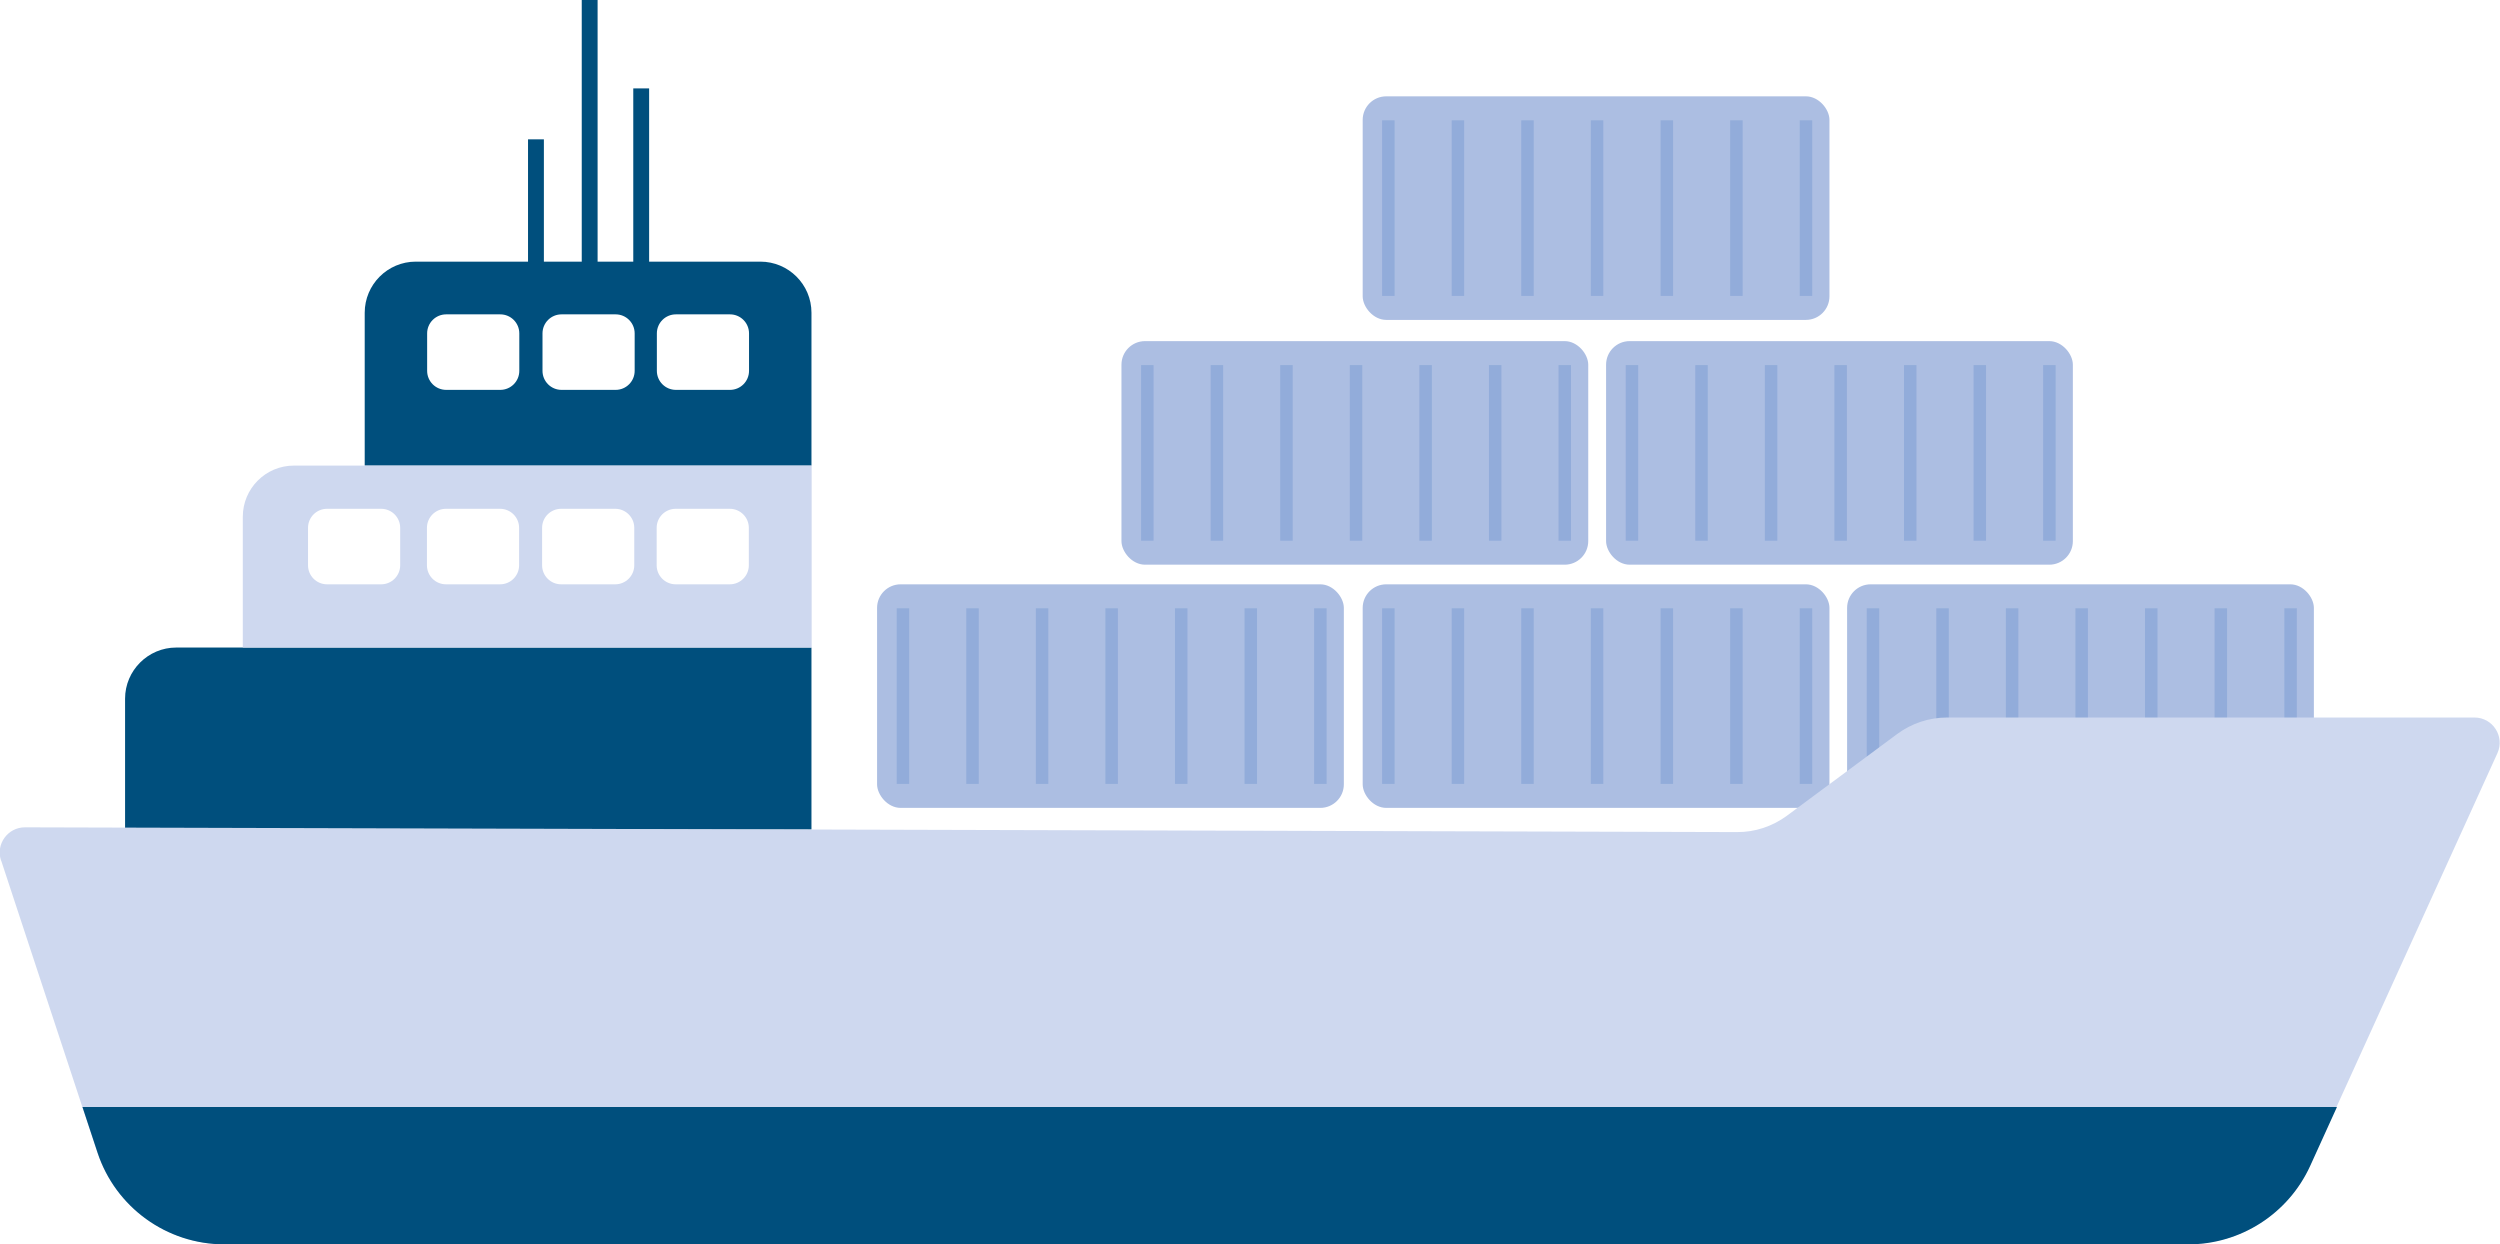
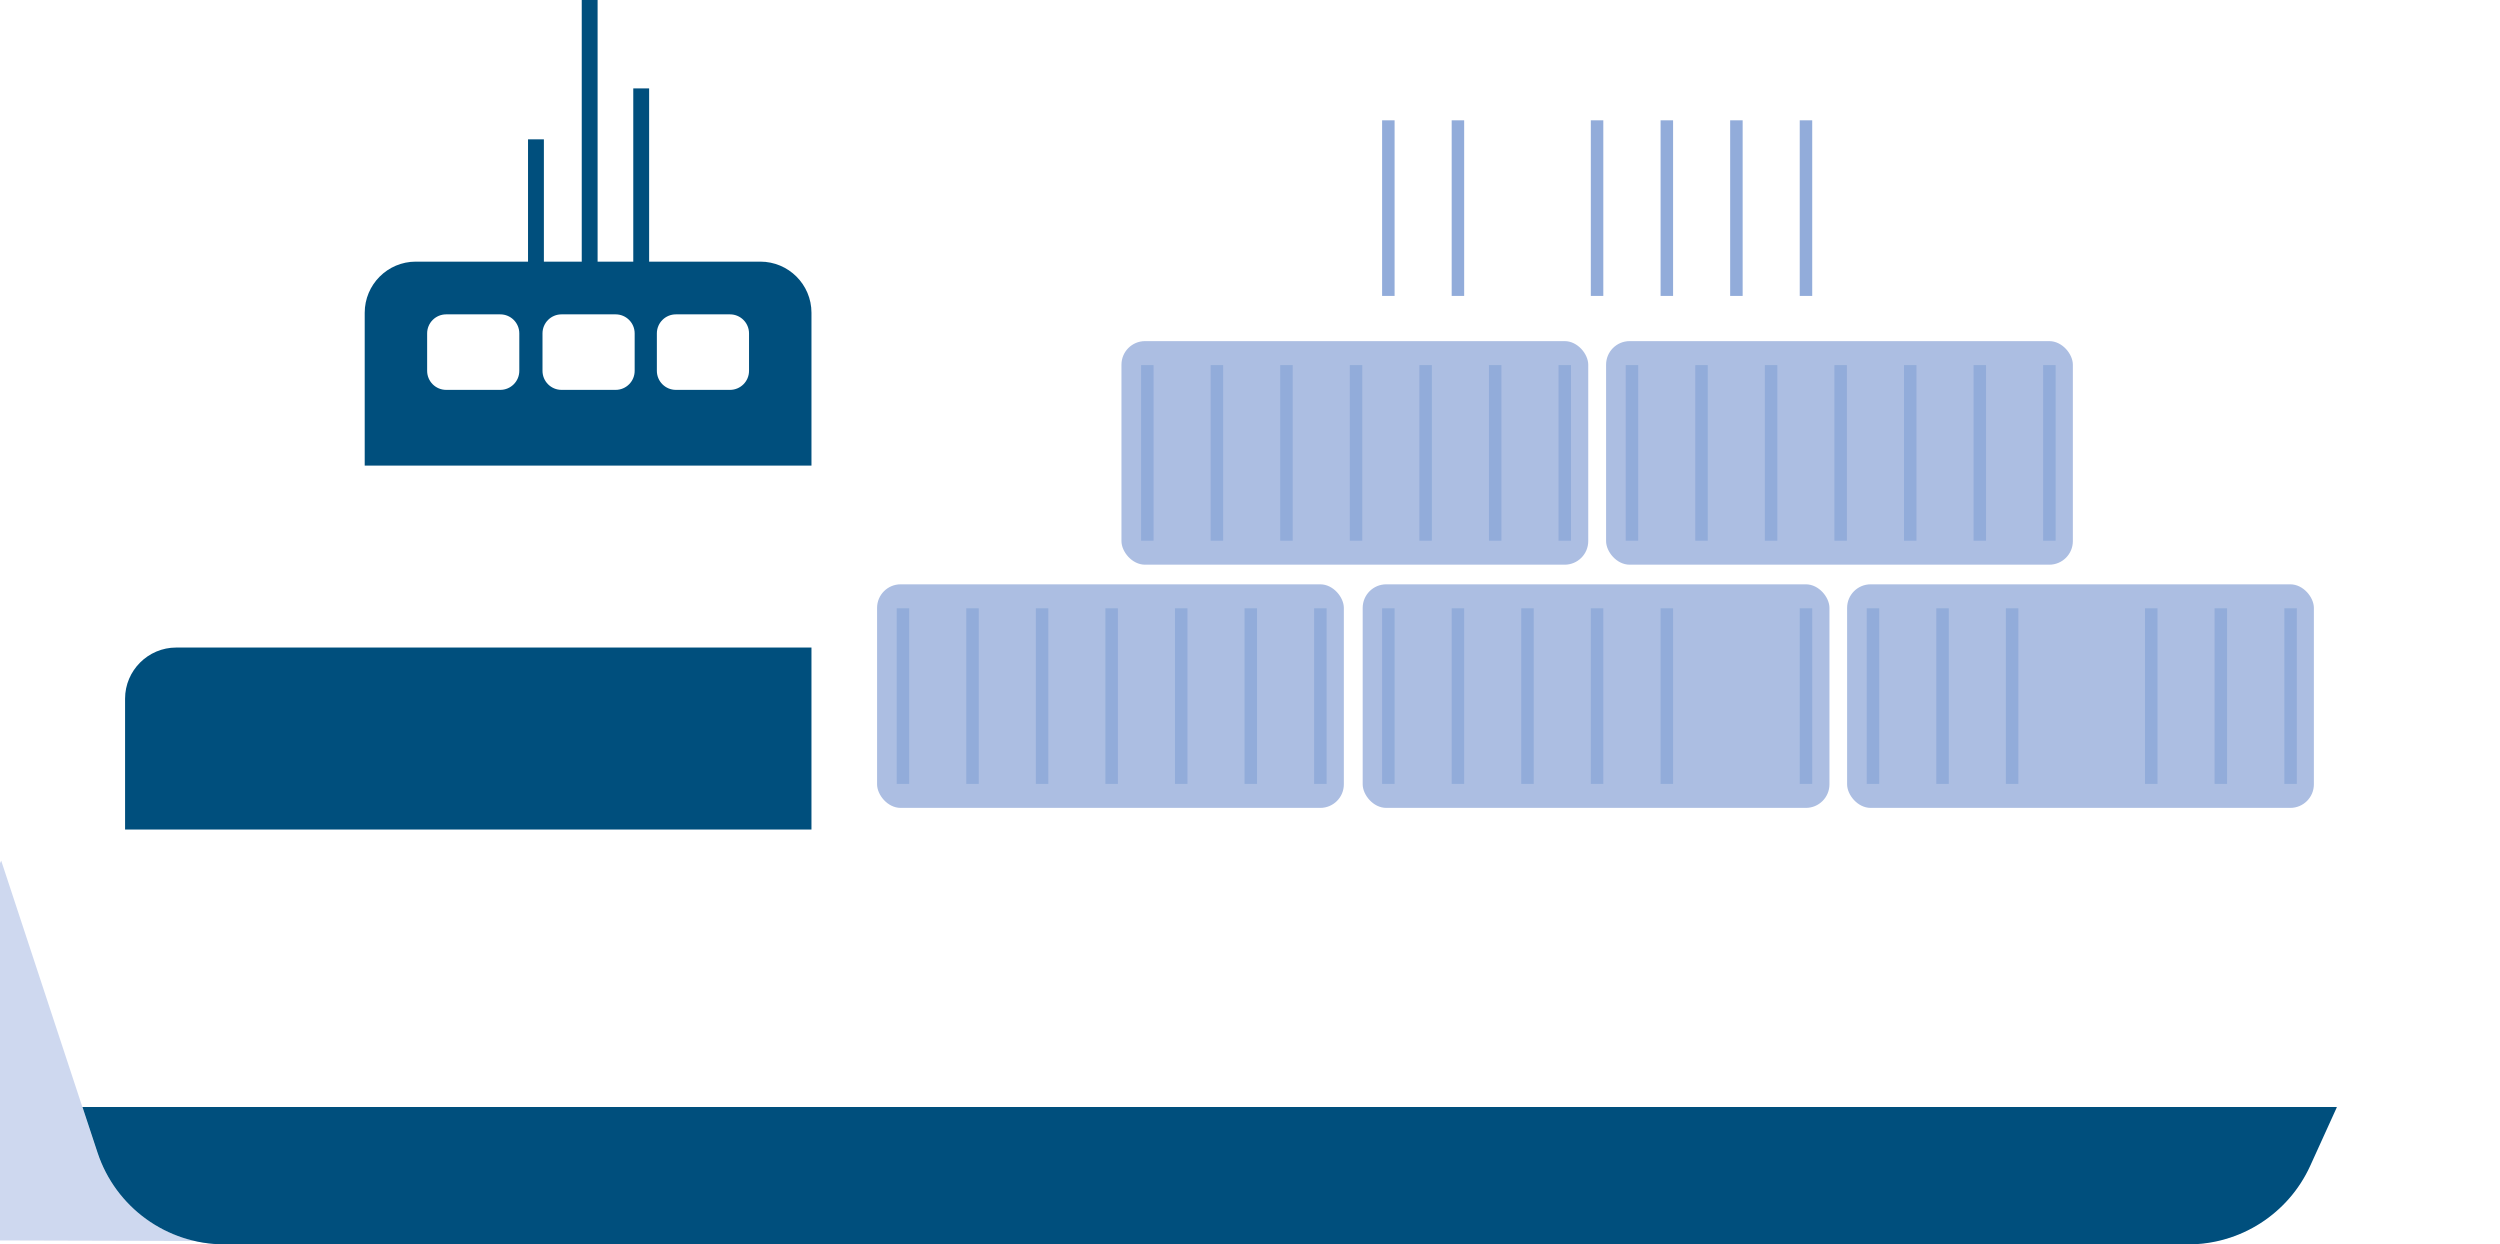
<svg xmlns="http://www.w3.org/2000/svg" id="Capa_1" data-name="Capa 1" version="1.1" viewBox="0 0 126.13 62.77">
  <defs>
    <style>
      .cls-1 {
        fill: #ced8ef;
      }

      .cls-1, .cls-2, .cls-3, .cls-4 {
        stroke-width: 0px;
      }

      .cls-2 {
        fill: #acbee2;
      }

      .cls-3 {
        fill: #92acda;
      }

      .cls-4 {
        fill: #004f7d;
      }
    </style>
  </defs>
  <path class="cls-4" d="M8.89,32.67h32.05v9.18H6.31v-6.6c0-1.42,1.16-2.58,2.58-2.58Z" />
  <path class="cls-4" d="M38.36,13.2h-17.38c-1.43,0-2.58,1.16-2.58,2.58v7.71h22.54v-7.71c0-1.43-1.16-2.58-2.58-2.58ZM26.2,18.71c0,.53-.43.96-.96.96h-2.73c-.53,0-.96-.43-.96-.96v-1.89c0-.53.43-.96.96-.96h2.73c.53,0,.96.43.96.96v1.89ZM32.02,18.71c0,.53-.43.96-.96.96h-2.73c-.53,0-.96-.43-.96-.96v-1.89c0-.53.43-.96.96-.96h2.73c.53,0,.96.43.96.96v1.89ZM37.79,18.71c0,.53-.43.96-.96.96h-2.73c-.53,0-.96-.43-.96-.96v-1.89c0-.53.43-.96.96-.96h2.73c.53,0,.96.43.96.96v1.89Z" />
-   <path class="cls-1" d="M14.83,23.49c-1.43,0-2.58,1.16-2.58,2.58v6.6h28.7v-9.18H14.83ZM20.19,28.52c0,.53-.43.96-.96.96h-2.73c-.53,0-.96-.43-.96-.96v-1.89c0-.53.43-.96.96-.96h2.73c.53,0,.96.43.96.96v1.89ZM26.19,28.52c0,.53-.43.96-.96.96h-2.73c-.53,0-.96-.43-.96-.96v-1.89c0-.53.43-.96.96-.96h2.73c.53,0,.96.43.96.96v1.89ZM32,28.52c0,.53-.43.96-.96.96h-2.73c-.53,0-.96-.43-.96-.96v-1.89c0-.53.43-.96.96-.96h2.73c.53,0,.96.43.96.96v1.89ZM37.78,28.52c0,.53-.43.96-.96.96h-2.73c-.53,0-.96-.43-.96-.96v-1.89c0-.53.43-.96.96-.96h2.73c.53,0,.96.43.96.96v1.89Z" />
  <g>
    <rect class="cls-2" x="44.25" y="29.48" width="23.55" height="11.28" rx="1.19" ry="1.19" />
    <rect class="cls-3" x="45.24" y="30.69" width=".63" height="8.86" />
    <rect class="cls-3" x="48.75" y="30.69" width=".63" height="8.86" />
    <rect class="cls-3" x="52.26" y="30.69" width=".63" height="8.86" />
    <rect class="cls-3" x="55.77" y="30.69" width=".63" height="8.86" />
    <rect class="cls-3" x="59.28" y="30.69" width=".63" height="8.86" />
    <rect class="cls-3" x="62.79" y="30.69" width=".63" height="8.86" />
    <rect class="cls-3" x="66.3" y="30.69" width=".63" height="8.86" />
  </g>
  <g>
    <rect class="cls-2" x="68.75" y="29.48" width="23.55" height="11.28" rx="1.19" ry="1.19" />
    <rect class="cls-3" x="69.73" y="30.69" width=".63" height="8.86" />
    <rect class="cls-3" x="73.24" y="30.69" width=".63" height="8.86" />
    <rect class="cls-3" x="76.75" y="30.69" width=".63" height="8.86" />
    <rect class="cls-3" x="80.26" y="30.69" width=".63" height="8.86" />
    <rect class="cls-3" x="83.78" y="30.69" width=".63" height="8.86" />
-     <rect class="cls-3" x="87.29" y="30.69" width=".63" height="8.86" />
    <rect class="cls-3" x="90.8" y="30.69" width=".63" height="8.86" />
  </g>
  <g>
    <rect class="cls-2" x="93.19" y="29.48" width="23.55" height="11.28" rx="1.19" ry="1.19" />
    <rect class="cls-3" x="94.18" y="30.69" width=".63" height="8.86" />
    <rect class="cls-3" x="97.69" y="30.69" width=".63" height="8.86" />
    <rect class="cls-3" x="101.2" y="30.69" width=".63" height="8.86" />
-     <rect class="cls-3" x="104.71" y="30.69" width=".63" height="8.86" />
    <rect class="cls-3" x="108.22" y="30.69" width=".63" height="8.86" />
    <rect class="cls-3" x="111.73" y="30.69" width=".63" height="8.86" />
    <rect class="cls-3" x="115.25" y="30.69" width=".63" height="8.86" />
  </g>
  <g>
    <rect class="cls-2" x="56.58" y="17.21" width="23.55" height="11.28" rx="1.19" ry="1.19" />
    <rect class="cls-3" x="57.57" y="18.42" width=".63" height="8.86" />
    <rect class="cls-3" x="61.08" y="18.42" width=".63" height="8.86" />
    <rect class="cls-3" x="64.59" y="18.42" width=".63" height="8.86" />
    <rect class="cls-3" x="68.1" y="18.42" width=".63" height="8.86" />
    <rect class="cls-3" x="71.61" y="18.42" width=".63" height="8.86" />
    <rect class="cls-3" x="75.12" y="18.42" width=".63" height="8.86" />
    <rect class="cls-3" x="78.63" y="18.42" width=".63" height="8.86" />
  </g>
  <g>
    <rect class="cls-2" x="81.03" y="17.21" width="23.55" height="11.28" rx="1.19" ry="1.19" />
    <rect class="cls-3" x="82.02" y="18.42" width=".63" height="8.86" />
    <rect class="cls-3" x="85.53" y="18.42" width=".63" height="8.86" />
    <rect class="cls-3" x="89.04" y="18.42" width=".63" height="8.86" />
    <rect class="cls-3" x="92.55" y="18.42" width=".63" height="8.86" />
    <rect class="cls-3" x="96.06" y="18.42" width=".63" height="8.86" />
    <rect class="cls-3" x="99.57" y="18.42" width=".63" height="8.86" />
    <rect class="cls-3" x="103.08" y="18.42" width=".63" height="8.86" />
  </g>
  <g>
-     <rect class="cls-2" x="68.75" y="4.86" width="23.55" height="11.28" rx="1.19" ry="1.19" />
    <rect class="cls-3" x="69.73" y="6.07" width=".63" height="8.86" />
    <rect class="cls-3" x="73.24" y="6.07" width=".63" height="8.86" />
-     <rect class="cls-3" x="76.75" y="6.07" width=".63" height="8.86" />
    <rect class="cls-3" x="80.26" y="6.07" width=".63" height="8.86" />
    <rect class="cls-3" x="83.78" y="6.07" width=".63" height="8.86" />
    <rect class="cls-3" x="87.29" y="6.07" width=".63" height="8.86" />
    <rect class="cls-3" x="90.8" y="6.07" width=".63" height="8.86" />
  </g>
-   <path class="cls-1" d="M.06,43.42l4.85,14.72c.91,2.76,3.49,4.63,6.4,4.63h99.09c2.64,0,5.04-1.54,6.13-3.95l9.47-20.82c.38-.84-.23-1.8-1.16-1.8h-26.6c-.91,0-1.79.29-2.52.83l-5.56,4.12c-.73.54-1.62.84-2.53.83l-86.37-.24c-.87,0-1.48.85-1.21,1.67Z" />
+   <path class="cls-1" d="M.06,43.42l4.85,14.72c.91,2.76,3.49,4.63,6.4,4.63h99.09c2.64,0,5.04-1.54,6.13-3.95c.38-.84-.23-1.8-1.16-1.8h-26.6c-.91,0-1.79.29-2.52.83l-5.56,4.12c-.73.54-1.62.84-2.53.83l-86.37-.24c-.87,0-1.48.85-1.21,1.67Z" />
  <path class="cls-4" d="M117.88,55.85H4.16l.76,2.3c.91,2.76,3.49,4.63,6.4,4.63h99.09c2.64,0,5.04-1.55,6.14-3.95l1.35-2.97Z" />
  <rect class="cls-4" x="31.95" y="4.46" width=".8" height="9.4" />
  <rect class="cls-4" x="26.64" y="7.03" width=".8" height="8.47" />
  <rect class="cls-4" x="29.35" width=".8" height="13.87" />
</svg>